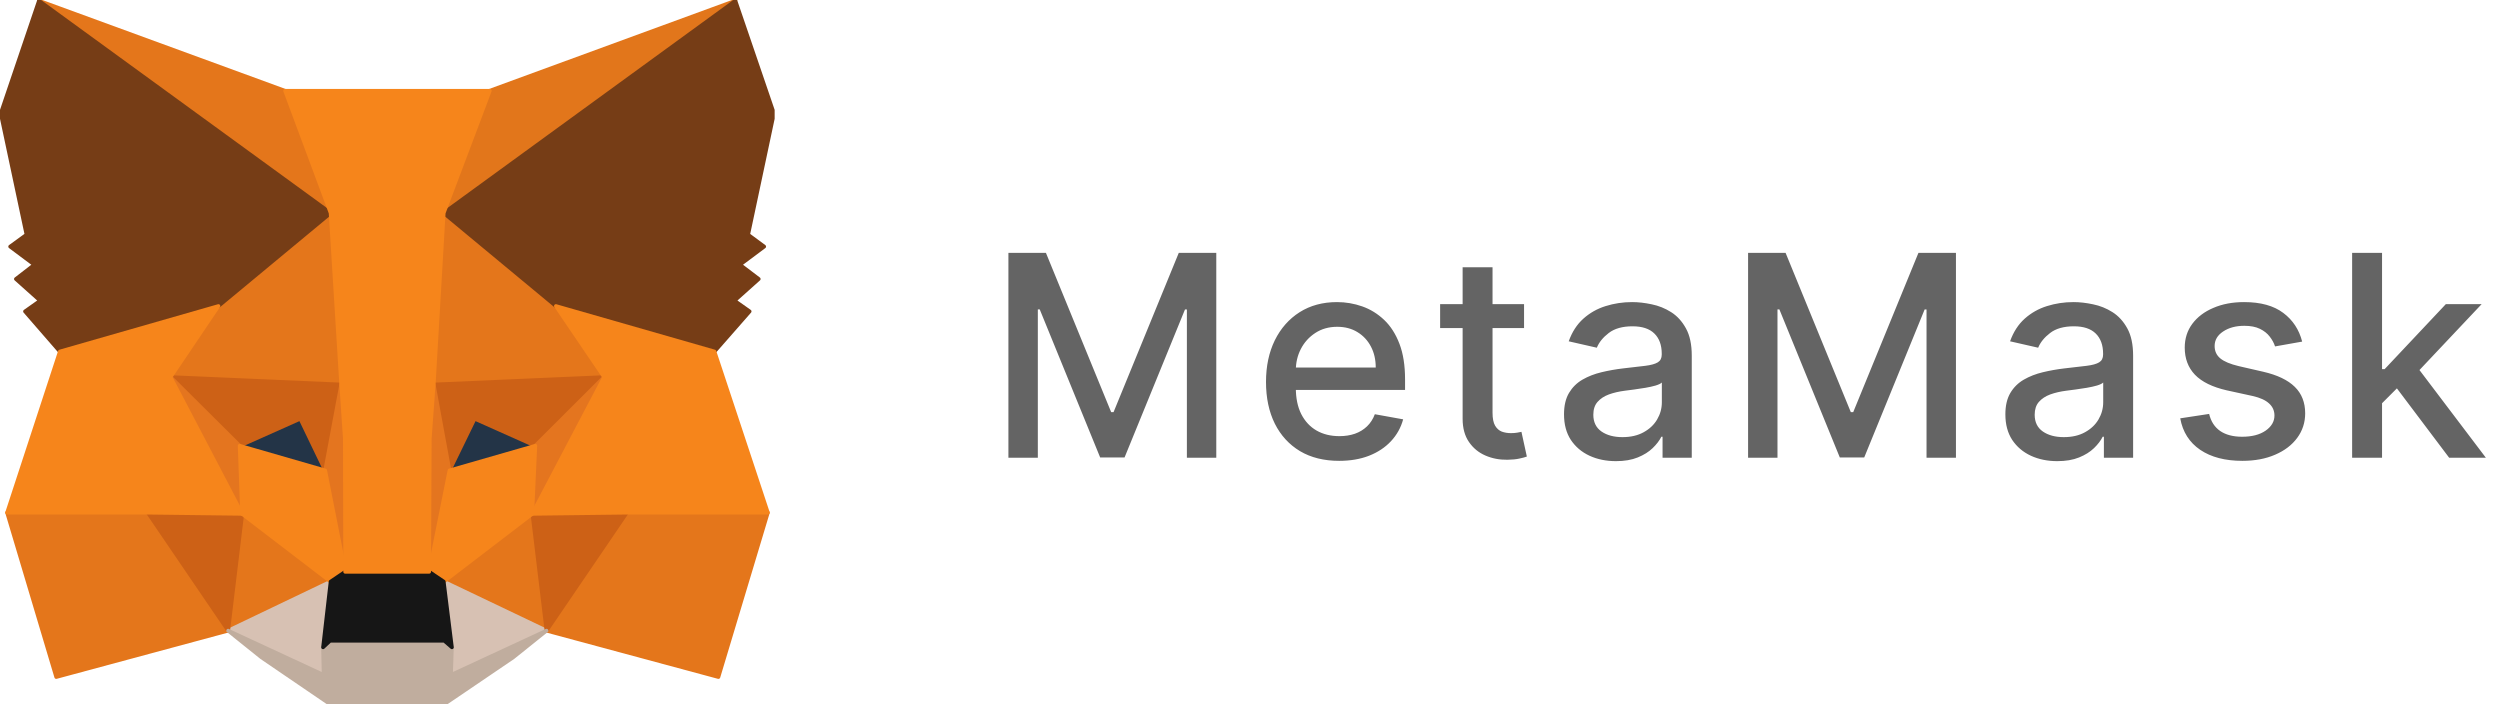
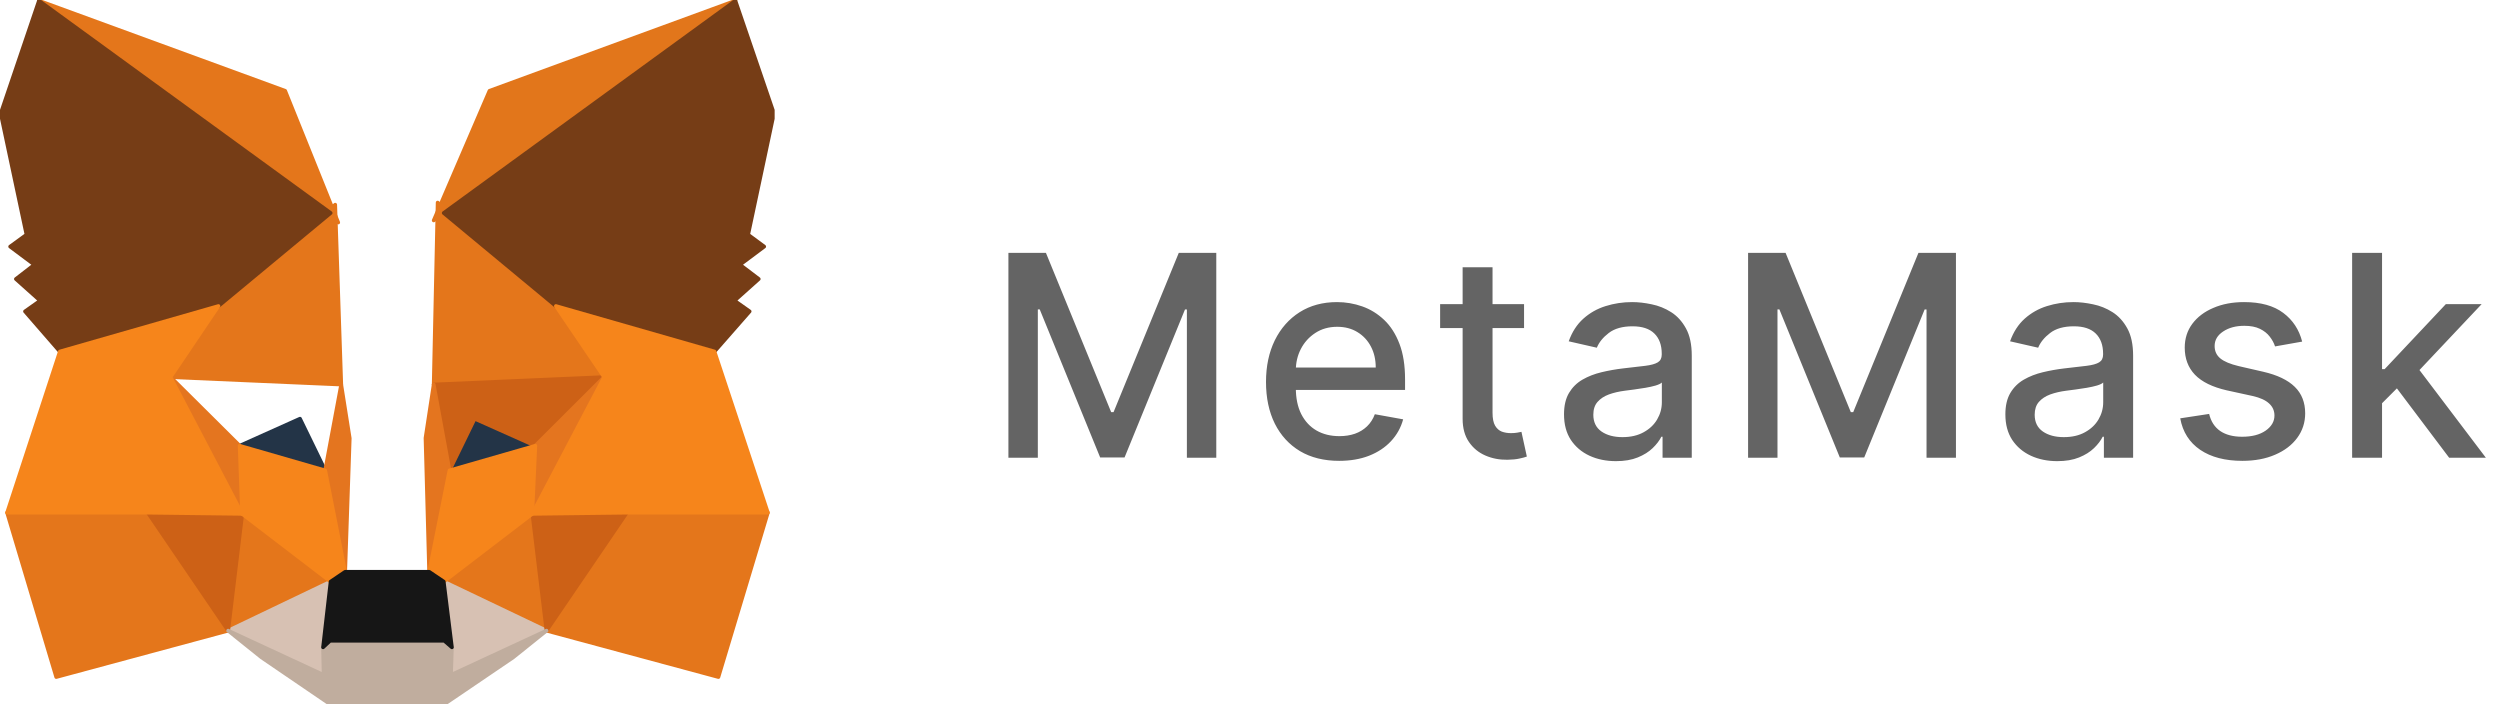
<svg xmlns="http://www.w3.org/2000/svg" width="142" height="40" viewBox="0 0 142 40" fill="none">
  <g clip-path="url(#clip0_2298_419866)">
    <path d="M41.77 0.042L24.635 12.52L27.804 5.158L41.77 0.042Z" fill="#E2761B" stroke="#E2761B" stroke-width="0.212" stroke-linecap="round" stroke-linejoin="round" />
    <path d="M2.213 0.042L19.21 12.638L16.196 5.158L2.213 0.042Z" fill="#E4761B" stroke="#E4761B" stroke-width="0.212" stroke-linecap="round" stroke-linejoin="round" />
    <path d="M35.605 28.966L31.041 35.821L40.806 38.455L43.613 29.118L35.605 28.966Z" fill="#E4761B" stroke="#E4761B" stroke-width="0.212" stroke-linecap="round" stroke-linejoin="round" />
    <path d="M0.404 29.118L3.194 38.455L12.959 35.821L8.395 28.966L0.404 29.118Z" fill="#E4761B" stroke="#E4761B" stroke-width="0.212" stroke-linecap="round" stroke-linejoin="round" />
    <path d="M12.409 17.383L9.688 21.419L19.383 21.841L19.039 11.626L12.409 17.383Z" fill="#E4761B" stroke="#E4761B" stroke-width="0.212" stroke-linecap="round" stroke-linejoin="round" />
    <path d="M31.575 17.383L24.859 11.507L24.635 21.841L34.314 21.419L31.575 17.383Z" fill="#E4761B" stroke="#E4761B" stroke-width="0.212" stroke-linecap="round" stroke-linejoin="round" />
    <path d="M12.959 35.821L18.78 33.035L13.751 29.185L12.959 35.821Z" fill="#E4761B" stroke="#E4761B" stroke-width="0.212" stroke-linecap="round" stroke-linejoin="round" />
    <path d="M25.203 33.035L31.041 35.821L30.232 29.185L25.203 33.035Z" fill="#E4761B" stroke="#E4761B" stroke-width="0.212" stroke-linecap="round" stroke-linejoin="round" />
    <path d="M31.041 35.821L25.203 33.035L25.668 36.767L25.616 38.337L31.041 35.821Z" fill="#D7C1B3" stroke="#D7C1B3" stroke-width="0.212" stroke-linecap="round" stroke-linejoin="round" />
    <path d="M12.959 35.821L18.384 38.337L18.349 36.767L18.78 33.035L12.959 35.821Z" fill="#D7C1B3" stroke="#D7C1B3" stroke-width="0.212" stroke-linecap="round" stroke-linejoin="round" />
    <path d="M18.47 26.721L13.613 25.319L17.04 23.782L18.47 26.721Z" fill="#233447" stroke="#233447" stroke-width="0.212" stroke-linecap="round" stroke-linejoin="round" />
    <path d="M25.514 26.721L26.943 23.782L30.387 25.319L25.514 26.721Z" fill="#233447" stroke="#233447" stroke-width="0.212" stroke-linecap="round" stroke-linejoin="round" />
    <path d="M12.96 35.821L13.787 28.966L8.396 29.118L12.96 35.821Z" fill="#CD6116" stroke="#CD6116" stroke-width="0.212" stroke-linecap="round" stroke-linejoin="round" />
    <path d="M30.215 28.966L31.041 35.821L35.605 29.118L30.215 28.966Z" fill="#CD6116" stroke="#CD6116" stroke-width="0.212" stroke-linecap="round" stroke-linejoin="round" />
    <path d="M34.314 21.419L24.635 21.841L25.531 26.72L26.96 23.782L30.404 25.319L34.314 21.419Z" fill="#CD6116" stroke="#CD6116" stroke-width="0.212" stroke-linecap="round" stroke-linejoin="round" />
-     <path d="M13.614 25.319L17.058 23.782L18.471 26.72L19.383 21.841L9.688 21.419L13.614 25.319Z" fill="#CD6116" stroke="#CD6116" stroke-width="0.212" stroke-linecap="round" stroke-linejoin="round" />
    <path d="M9.688 21.419L13.752 29.185L13.614 25.319L9.688 21.419Z" fill="#E4751F" stroke="#E4751F" stroke-width="0.212" stroke-linecap="round" stroke-linejoin="round" />
    <path d="M30.405 25.319L30.232 29.185L34.314 21.419L30.405 25.319Z" fill="#E4751F" stroke="#E4751F" stroke-width="0.212" stroke-linecap="round" stroke-linejoin="round" />
    <path d="M19.381 21.841L18.469 26.72L19.605 32.477L19.864 24.896L19.381 21.841Z" fill="#E4751F" stroke="#E4751F" stroke-width="0.212" stroke-linecap="round" stroke-linejoin="round" />
    <path d="M24.634 21.841L24.17 24.88L24.376 32.477L25.53 26.72L24.634 21.841Z" fill="#E4751F" stroke="#E4751F" stroke-width="0.212" stroke-linecap="round" stroke-linejoin="round" />
    <path d="M25.531 26.721L24.377 32.478L25.203 33.035L30.232 29.185L30.405 25.319L25.531 26.721Z" fill="#F6851B" stroke="#F6851B" stroke-width="0.212" stroke-linecap="round" stroke-linejoin="round" />
    <path d="M13.613 25.319L13.751 29.185L18.78 33.035L19.606 32.478L18.47 26.721L13.613 25.319Z" fill="#F6851B" stroke="#F6851B" stroke-width="0.212" stroke-linecap="round" stroke-linejoin="round" />
    <path d="M25.616 38.337L25.668 36.767L25.237 36.395H18.745L18.349 36.767L18.384 38.337L12.959 35.821L14.853 37.34L18.693 39.958H25.289L29.146 37.34L31.041 35.821L25.616 38.337Z" fill="#C0AD9E" stroke="#C0AD9E" stroke-width="0.212" stroke-linecap="round" stroke-linejoin="round" />
    <path d="M25.203 33.035L24.377 32.477H19.607L18.78 33.035L18.35 36.767L18.746 36.395H25.238L25.668 36.767L25.203 33.035Z" fill="#161616" stroke="#161616" stroke-width="0.212" stroke-linecap="round" stroke-linejoin="round" />
    <path d="M42.494 13.331L43.957 6.442L41.77 0.042L25.203 12.098L31.575 17.383L40.581 19.966L42.579 17.687L41.718 17.079L43.096 15.847L42.028 15.036L43.406 14.006L42.494 13.331Z" fill="#763D16" stroke="#763D16" stroke-width="0.212" stroke-linecap="round" stroke-linejoin="round" />
    <path d="M0.043 6.442L1.506 13.331L0.577 14.006L1.954 15.036L0.904 15.847L2.282 17.079L1.421 17.687L3.401 19.966L12.408 17.383L18.78 12.098L2.213 0.042L0.043 6.442Z" fill="#763D16" stroke="#763D16" stroke-width="0.212" stroke-linecap="round" stroke-linejoin="round" />
    <path d="M40.582 19.966L31.575 17.383L34.314 21.419L30.232 29.185L35.605 29.118H43.614L40.582 19.966Z" fill="#F6851B" stroke="#F6851B" stroke-width="0.212" stroke-linecap="round" stroke-linejoin="round" />
    <path d="M12.408 17.383L3.401 19.966L0.404 29.118H8.395L13.751 29.185L9.686 21.419L12.408 17.383Z" fill="#F6851B" stroke="#F6851B" stroke-width="0.212" stroke-linecap="round" stroke-linejoin="round" />
-     <path d="M24.634 21.841L25.202 12.098L27.82 5.158H16.195L18.779 12.098L19.381 21.841L19.588 24.913L19.606 32.478H24.375L24.41 24.913L24.634 21.841Z" fill="#F6851B" stroke="#F6851B" stroke-width="0.212" stroke-linecap="round" stroke-linejoin="round" />
  </g>
  <path d="M57.278 14.364H59.409L63.114 23.409H63.25L66.954 14.364H69.085V26H67.415V17.579H67.307L63.875 25.983H62.489L59.057 17.574H58.949V26H57.278V14.364ZM76.063 26.176C75.203 26.176 74.462 25.992 73.841 25.625C73.224 25.254 72.746 24.733 72.409 24.062C72.076 23.388 71.909 22.599 71.909 21.693C71.909 20.799 72.076 20.011 72.409 19.329C72.746 18.648 73.216 18.116 73.819 17.733C74.424 17.35 75.133 17.159 75.944 17.159C76.436 17.159 76.913 17.241 77.375 17.403C77.837 17.566 78.252 17.822 78.62 18.171C78.987 18.519 79.277 18.972 79.489 19.528C79.701 20.081 79.807 20.754 79.807 21.546V22.148H72.87V20.875H78.142C78.142 20.428 78.051 20.032 77.87 19.688C77.688 19.339 77.432 19.064 77.103 18.864C76.777 18.663 76.394 18.562 75.955 18.562C75.478 18.562 75.061 18.68 74.705 18.915C74.353 19.146 74.08 19.449 73.887 19.824C73.697 20.195 73.603 20.599 73.603 21.034V22.028C73.603 22.612 73.705 23.108 73.909 23.517C74.118 23.926 74.407 24.239 74.779 24.454C75.15 24.667 75.584 24.773 76.08 24.773C76.402 24.773 76.695 24.727 76.96 24.636C77.226 24.542 77.455 24.401 77.648 24.216C77.841 24.03 77.989 23.801 78.091 23.528L79.699 23.818C79.57 24.292 79.339 24.706 79.006 25.062C78.676 25.415 78.262 25.689 77.762 25.886C77.265 26.079 76.699 26.176 76.063 26.176ZM86.566 17.273V18.636H81.799V17.273H86.566ZM83.077 15.182H84.776V23.438C84.776 23.767 84.825 24.015 84.924 24.182C85.022 24.345 85.149 24.456 85.305 24.517C85.464 24.574 85.636 24.602 85.822 24.602C85.958 24.602 86.077 24.593 86.18 24.574C86.282 24.555 86.361 24.54 86.418 24.528L86.725 25.932C86.626 25.97 86.486 26.008 86.305 26.046C86.123 26.087 85.895 26.11 85.623 26.114C85.176 26.121 84.759 26.042 84.373 25.875C83.986 25.708 83.674 25.451 83.435 25.102C83.197 24.754 83.077 24.316 83.077 23.79V15.182ZM91.785 26.193C91.232 26.193 90.732 26.091 90.285 25.886C89.838 25.678 89.484 25.377 89.222 24.983C88.965 24.589 88.836 24.106 88.836 23.534C88.836 23.042 88.931 22.636 89.12 22.318C89.31 22 89.565 21.748 89.887 21.562C90.209 21.377 90.569 21.237 90.967 21.142C91.365 21.047 91.77 20.975 92.183 20.926C92.705 20.866 93.13 20.816 93.455 20.778C93.781 20.737 94.018 20.671 94.166 20.579C94.313 20.489 94.387 20.341 94.387 20.136V20.097C94.387 19.6 94.247 19.216 93.967 18.943C93.69 18.671 93.277 18.534 92.728 18.534C92.156 18.534 91.705 18.661 91.376 18.915C91.05 19.165 90.825 19.443 90.7 19.75L89.103 19.386C89.293 18.856 89.569 18.428 89.933 18.102C90.3 17.773 90.722 17.534 91.2 17.386C91.677 17.235 92.179 17.159 92.705 17.159C93.054 17.159 93.423 17.201 93.813 17.284C94.207 17.364 94.575 17.511 94.916 17.727C95.26 17.943 95.543 18.252 95.762 18.653C95.982 19.051 96.092 19.568 96.092 20.204V26H94.433V24.807H94.365C94.255 25.026 94.09 25.242 93.87 25.454C93.65 25.667 93.368 25.843 93.024 25.983C92.679 26.123 92.266 26.193 91.785 26.193ZM92.154 24.829C92.624 24.829 93.025 24.737 93.359 24.551C93.696 24.366 93.952 24.123 94.126 23.824C94.304 23.521 94.393 23.197 94.393 22.852V21.727C94.332 21.788 94.215 21.845 94.041 21.898C93.87 21.947 93.675 21.991 93.455 22.028C93.236 22.062 93.022 22.095 92.813 22.125C92.605 22.151 92.431 22.174 92.291 22.193C91.961 22.235 91.66 22.305 91.387 22.403C91.118 22.502 90.902 22.644 90.74 22.829C90.58 23.011 90.501 23.254 90.501 23.557C90.501 23.977 90.656 24.296 90.967 24.511C91.277 24.724 91.673 24.829 92.154 24.829ZM99.291 14.364H101.422L105.126 23.409H105.263L108.967 14.364H111.098V26H109.427V17.579H109.319L105.888 25.983H104.501L101.069 17.574H100.961V26H99.291V14.364ZM116.854 26.193C116.301 26.193 115.801 26.091 115.354 25.886C114.907 25.678 114.553 25.377 114.291 24.983C114.034 24.589 113.905 24.106 113.905 23.534C113.905 23.042 114 22.636 114.189 22.318C114.378 22 114.634 21.748 114.956 21.562C115.278 21.377 115.638 21.237 116.036 21.142C116.433 21.047 116.839 20.975 117.251 20.926C117.774 20.866 118.198 20.816 118.524 20.778C118.85 20.737 119.087 20.671 119.234 20.579C119.382 20.489 119.456 20.341 119.456 20.136V20.097C119.456 19.6 119.316 19.216 119.036 18.943C118.759 18.671 118.346 18.534 117.797 18.534C117.225 18.534 116.774 18.661 116.445 18.915C116.119 19.165 115.893 19.443 115.768 19.75L114.172 19.386C114.361 18.856 114.638 18.428 115.001 18.102C115.369 17.773 115.791 17.534 116.268 17.386C116.746 17.235 117.248 17.159 117.774 17.159C118.123 17.159 118.492 17.201 118.882 17.284C119.276 17.364 119.643 17.511 119.984 17.727C120.329 17.943 120.611 18.252 120.831 18.653C121.051 19.051 121.161 19.568 121.161 20.204V26H119.501V24.807H119.433C119.323 25.026 119.159 25.242 118.939 25.454C118.719 25.667 118.437 25.843 118.092 25.983C117.748 26.123 117.335 26.193 116.854 26.193ZM117.223 24.829C117.693 24.829 118.094 24.737 118.428 24.551C118.765 24.366 119.02 24.123 119.195 23.824C119.373 23.521 119.462 23.197 119.462 22.852V21.727C119.401 21.788 119.284 21.845 119.109 21.898C118.939 21.947 118.744 21.991 118.524 22.028C118.304 22.062 118.09 22.095 117.882 22.125C117.674 22.151 117.5 22.174 117.359 22.193C117.03 22.235 116.729 22.305 116.456 22.403C116.187 22.502 115.971 22.644 115.808 22.829C115.649 23.011 115.57 23.254 115.57 23.557C115.57 23.977 115.725 24.296 116.036 24.511C116.346 24.724 116.742 24.829 117.223 24.829ZM130.763 19.403L129.223 19.676C129.159 19.479 129.057 19.292 128.916 19.114C128.78 18.936 128.595 18.79 128.36 18.676C128.125 18.562 127.831 18.506 127.479 18.506C126.998 18.506 126.596 18.614 126.274 18.829C125.952 19.042 125.791 19.316 125.791 19.653C125.791 19.945 125.899 20.18 126.115 20.358C126.331 20.536 126.68 20.682 127.161 20.796L128.547 21.114C129.35 21.299 129.949 21.585 130.343 21.972C130.737 22.358 130.934 22.86 130.934 23.477C130.934 24 130.782 24.466 130.479 24.875C130.18 25.28 129.761 25.599 129.223 25.829C128.689 26.061 128.07 26.176 127.365 26.176C126.388 26.176 125.591 25.968 124.973 25.551C124.356 25.131 123.977 24.534 123.837 23.761L125.479 23.511C125.581 23.939 125.791 24.263 126.11 24.483C126.428 24.699 126.843 24.807 127.354 24.807C127.911 24.807 128.356 24.691 128.689 24.46C129.023 24.225 129.189 23.939 129.189 23.602C129.189 23.329 129.087 23.1 128.882 22.915C128.682 22.729 128.373 22.589 127.956 22.494L126.479 22.171C125.665 21.985 125.062 21.689 124.672 21.284C124.286 20.879 124.093 20.366 124.093 19.744C124.093 19.229 124.237 18.778 124.524 18.392C124.812 18.006 125.21 17.704 125.718 17.489C126.225 17.269 126.807 17.159 127.462 17.159C128.405 17.159 129.148 17.364 129.689 17.773C130.231 18.178 130.589 18.722 130.763 19.403ZM135.164 23.04L135.153 20.966H135.448L138.925 17.273H140.959L136.993 21.477H136.726L135.164 23.04ZM133.601 26V14.364H135.3V26H133.601ZM139.113 26L135.988 21.852L137.158 20.665L141.198 26H139.113Z" fill="#646464" />
  <defs>
    <clipPath id="clip0_2298_419866">
      <rect width="44" height="40" fill="white" />
    </clipPath>
  </defs>
</svg>